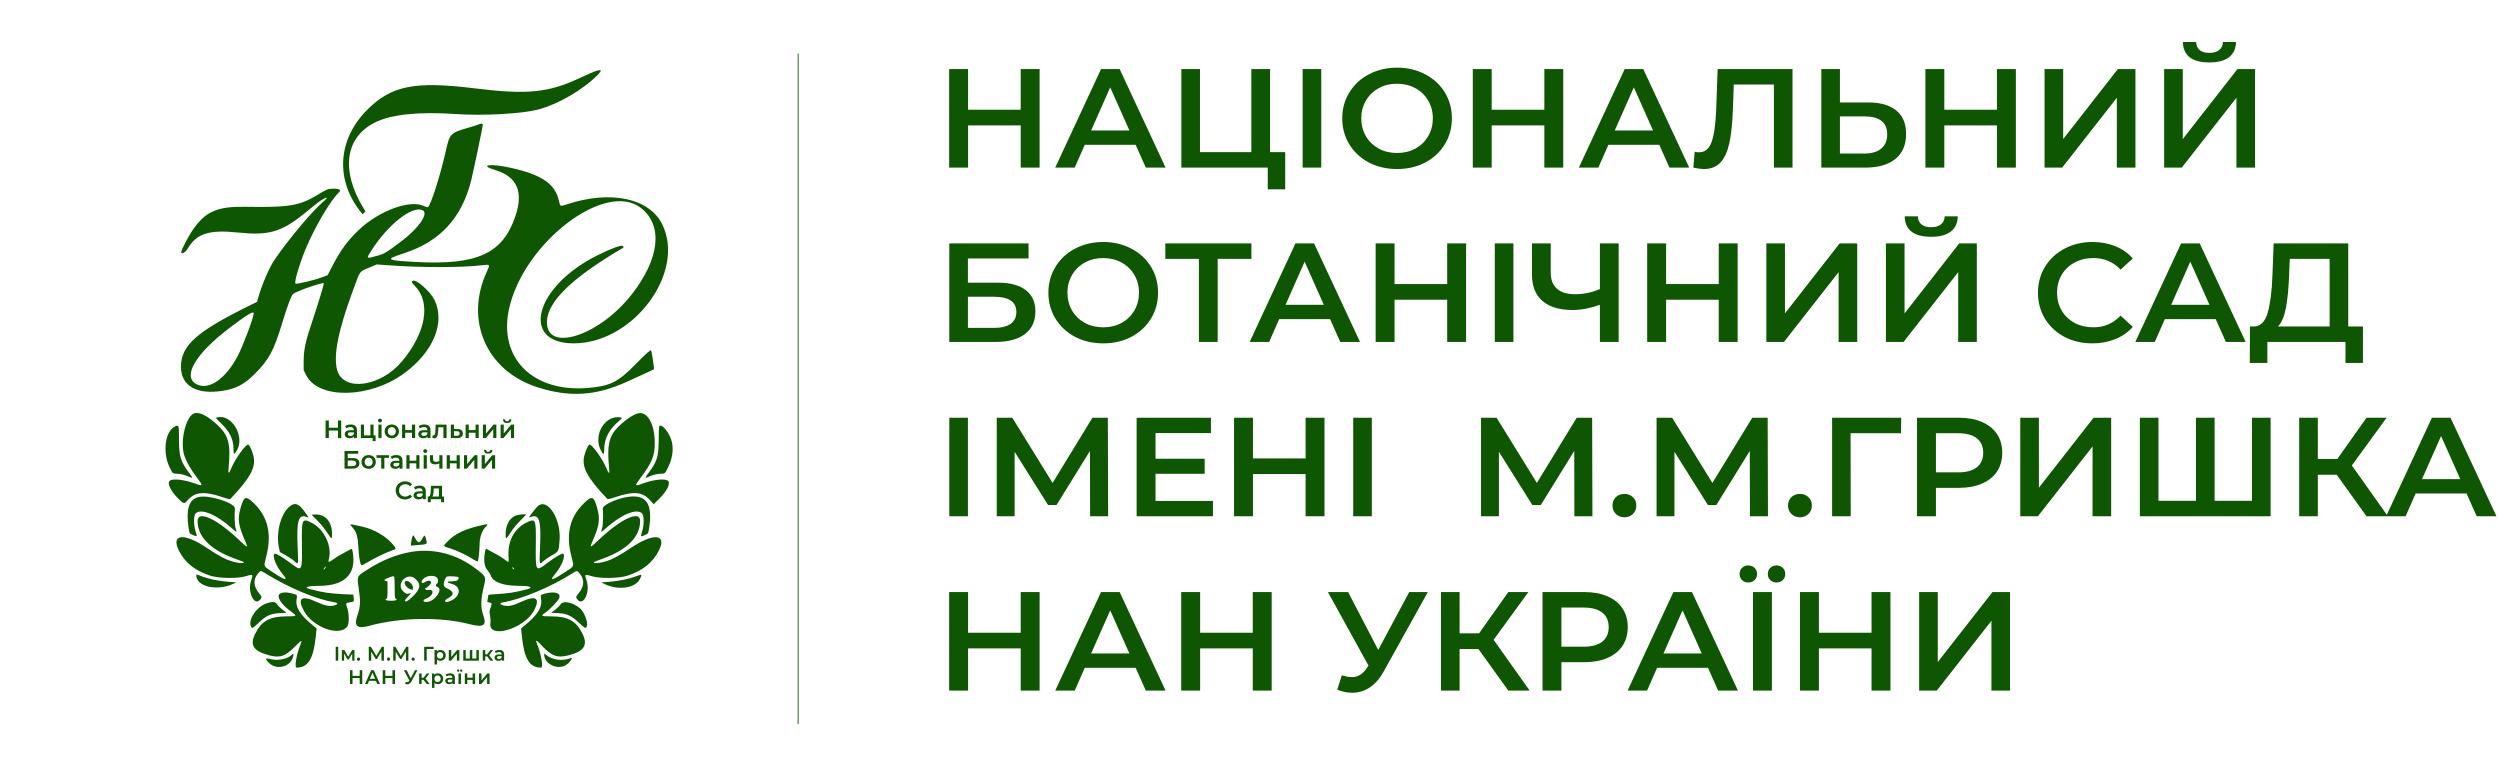
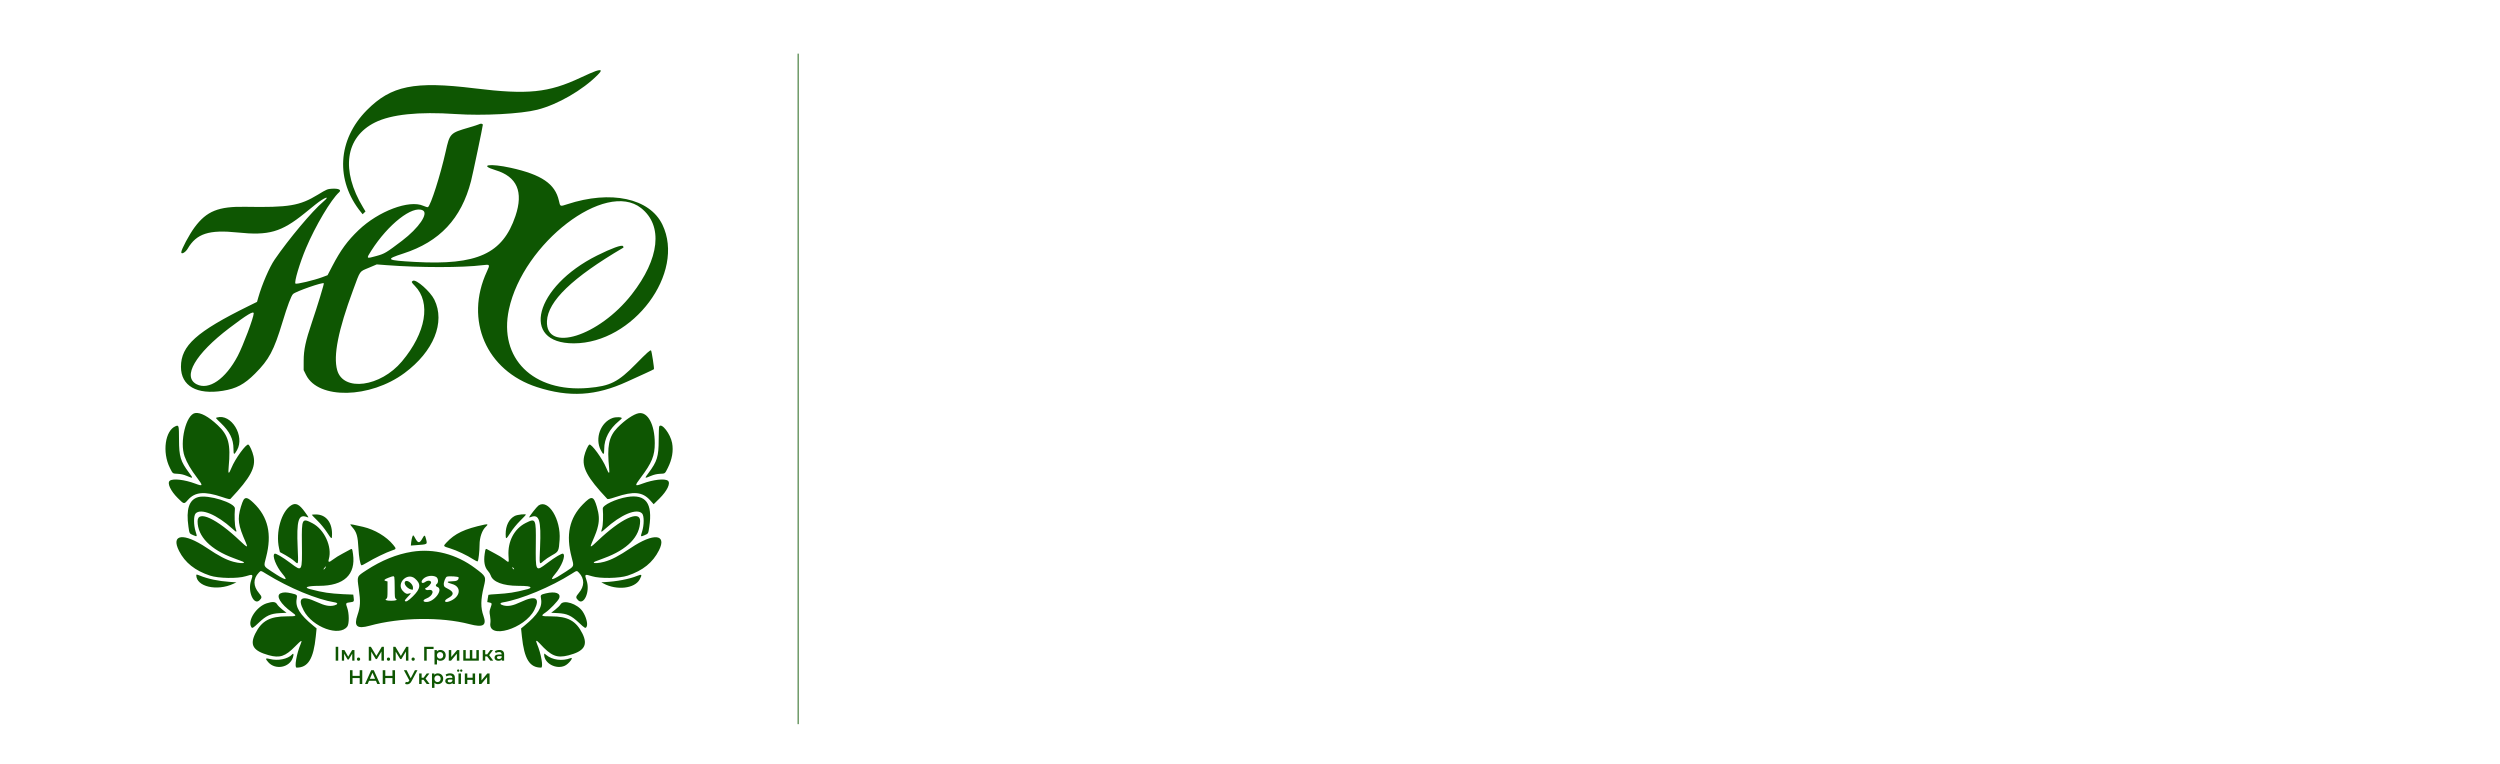
<svg xmlns="http://www.w3.org/2000/svg" width="1390" height="425" viewBox="0 0 1390 425" fill="none">
-   <path d="M578.025 38.399V93.202H567.513V69.715H538.242V93.202H527.73V38.399H538.242V61.025H567.513V38.399H578.025ZM631.422 80.519H603.122L597.542 93.202H586.707L612.178 38.399H622.528L648.079 93.202H637.082L631.422 80.519ZM627.945 72.533L617.272 48.577L606.679 72.533H627.945ZM714.572 84.59V105.258H704.869V93.202H656.839V38.399H667.189V84.59H695.732V38.399H706.163V84.59H714.572ZM724.271 38.399H734.621V93.202H724.271V38.399ZM776.764 93.985C770.996 93.985 765.794 92.784 761.158 90.383C756.522 87.93 752.884 84.564 750.242 80.284C747.601 75.952 746.28 71.124 746.28 65.8C746.28 60.477 747.601 55.675 750.242 51.395C752.884 47.063 756.522 43.697 761.158 41.296C765.794 38.843 770.996 37.616 776.764 37.616C782.532 37.616 787.734 38.843 792.369 41.296C797.005 43.697 800.644 47.037 803.285 51.317C805.927 55.597 807.247 60.425 807.247 65.8C807.247 71.176 805.927 76.004 803.285 80.284C800.644 84.564 797.005 87.93 792.369 90.383C787.734 92.784 782.532 93.985 776.764 93.985ZM776.764 85.06C780.537 85.06 783.933 84.251 786.952 82.633C789.971 80.963 792.343 78.666 794.068 75.743C795.793 72.768 796.655 69.454 796.655 65.8C796.655 62.147 795.793 58.859 794.068 55.936C792.343 52.961 789.971 50.664 786.952 49.047C783.933 47.376 780.537 46.541 776.764 46.541C772.99 46.541 769.594 47.376 766.576 49.047C763.557 50.664 761.185 52.961 759.46 55.936C757.735 58.859 756.873 62.147 756.873 65.8C756.873 69.454 757.735 72.768 759.46 75.743C761.185 78.666 763.557 80.963 766.576 82.633C769.594 84.251 772.99 85.06 776.764 85.06ZM869.162 38.399V93.202H858.651V69.715H829.38V93.202H818.868V38.399H829.38V61.025H858.651V38.399H869.162ZM922.56 80.519H894.259L888.68 93.202H877.845L903.315 38.399H913.665L939.217 93.202H928.22L922.56 80.519ZM919.083 72.533L908.409 48.577L897.817 72.533H919.083ZM996.646 38.399V93.202H986.296V47.011H963.979L963.494 60.712C963.224 68.384 962.577 74.621 961.553 79.423C960.529 84.172 958.885 87.8 956.621 90.305C954.356 92.758 951.23 93.985 947.241 93.985C945.839 93.985 943.926 93.724 941.5 93.202L942.228 84.355C942.928 84.564 943.737 84.668 944.653 84.668C947.942 84.668 950.26 82.789 951.607 79.031C953.009 75.221 953.871 69.245 954.195 61.103L955.003 38.399H996.646ZM1038.68 56.954C1045.48 56.954 1050.68 58.441 1054.29 61.416C1057.96 64.339 1059.79 68.697 1059.79 74.491C1059.79 80.545 1057.79 85.19 1053.81 88.426C1049.82 91.61 1044.21 93.202 1036.99 93.202H1012.65V38.399H1023V56.954H1038.68ZM1036.5 85.373C1040.6 85.373 1043.75 84.459 1045.96 82.633C1048.17 80.806 1049.28 78.144 1049.28 74.647C1049.28 68.019 1045.02 64.704 1036.5 64.704H1023V85.373H1036.5ZM1120.82 38.399V93.202H1110.31V69.715H1081.04V93.202H1070.53V38.399H1081.04V61.025H1110.31V38.399H1120.82ZM1136.78 38.399H1147.13V77.309L1177.53 38.399H1187.31V93.202H1176.96V54.37L1146.56 93.202H1136.78V38.399ZM1203.27 38.399H1213.62V77.309L1244.02 38.399H1253.8V93.202H1243.45V54.37L1213.05 93.202H1203.27V38.399ZM1228.41 34.719C1223.56 34.719 1219.9 33.754 1217.42 31.823C1214.99 29.892 1213.75 27.073 1213.7 23.368H1221.06C1221.11 25.299 1221.76 26.786 1223 27.83C1224.24 28.874 1226.04 29.396 1228.41 29.396C1230.73 29.396 1232.54 28.874 1233.83 27.83C1235.18 26.786 1235.88 25.299 1235.93 23.368H1243.21C1243.16 27.021 1241.86 29.84 1239.33 31.823C1236.85 33.754 1233.21 34.719 1228.41 34.719ZM527.811 135.329H571.879V143.706H538.161V157.172H554.899C561.691 157.172 566.839 158.555 570.343 161.321C573.901 164.035 575.68 167.976 575.68 173.143C575.68 178.571 573.739 182.772 569.858 185.747C565.977 188.67 560.451 190.132 553.282 190.132H527.811V135.329ZM552.716 182.303C556.759 182.303 559.831 181.546 561.934 180.032C564.036 178.519 565.087 176.327 565.087 173.456C565.087 167.819 560.963 165.001 552.716 165.001H538.161V182.303H552.716ZM613.387 190.914C607.619 190.914 602.417 189.714 597.781 187.313C593.145 184.86 589.507 181.494 586.865 177.214C584.224 172.882 582.903 168.054 582.903 162.73C582.903 157.407 584.224 152.605 586.865 148.325C589.507 143.993 593.145 140.627 597.781 138.226C602.417 135.773 607.619 134.546 613.387 134.546C619.155 134.546 624.357 135.773 628.993 138.226C633.628 140.627 637.267 143.967 639.908 148.247C642.55 152.527 643.871 157.354 643.871 162.73C643.871 168.106 642.55 172.934 639.908 177.214C637.267 181.494 633.628 184.86 628.993 187.313C624.357 189.714 619.155 190.914 613.387 190.914ZM613.387 181.989C617.16 181.989 620.556 181.181 623.575 179.563C626.594 177.892 628.966 175.596 630.691 172.673C632.416 169.698 633.278 166.384 633.278 162.73C633.278 159.077 632.416 155.789 630.691 152.866C628.966 149.891 626.594 147.594 623.575 145.976C620.556 144.306 617.16 143.471 613.387 143.471C609.613 143.471 606.217 144.306 603.199 145.976C600.18 147.594 597.808 149.891 596.083 152.866C594.358 155.789 593.496 159.077 593.496 162.73C593.496 166.384 594.358 169.698 596.083 172.673C597.808 175.596 600.18 177.892 603.199 179.563C606.217 181.181 609.613 181.989 613.387 181.989ZM695.782 143.941H677.023V190.132H666.592V143.941H647.913V135.329H695.782V143.941ZM739.523 177.449H711.222L705.643 190.132H694.808L720.278 135.329H730.628L756.179 190.132H745.183L739.523 177.449ZM736.046 169.463L725.372 145.507L714.78 169.463H736.046ZM815.152 135.329V190.132H804.641V166.645H775.37V190.132H764.858V135.329H775.37V157.955H804.641V135.329H815.152ZM831.112 135.329H841.462V190.132H831.112V135.329ZM899.973 135.329V190.132H889.542V169.463C884.206 171.394 879.139 172.36 874.341 172.36C867.118 172.36 861.538 170.69 857.603 167.349C853.722 163.957 851.781 159.103 851.781 152.788V135.329H862.212V151.691C862.212 155.554 863.371 158.503 865.689 160.538C868.007 162.574 871.322 163.591 875.635 163.591C880.54 163.591 885.176 162.626 889.542 160.695V135.329H899.973ZM966.131 135.329V190.132H955.619V166.645H926.349V190.132H915.837V135.329H926.349V157.955H955.619V135.329H966.131ZM982.087 135.329H992.437V174.239L1022.84 135.329H1032.62V190.132H1022.27V151.3L991.871 190.132H982.087V135.329ZM1048.58 135.329H1058.93V174.239L1089.33 135.329H1099.11V190.132H1088.76V151.3L1058.36 190.132H1048.58V135.329ZM1073.72 131.649C1068.87 131.649 1065.21 130.684 1062.73 128.753C1060.3 126.822 1059.06 124.003 1059.01 120.297H1066.37C1066.42 122.229 1067.07 123.716 1068.31 124.76C1069.55 125.804 1071.35 126.326 1073.72 126.326C1076.04 126.326 1077.85 125.804 1079.14 124.76C1080.49 123.716 1081.19 122.229 1081.24 120.297H1088.52C1088.47 123.951 1087.17 126.769 1084.64 128.753C1082.16 130.684 1078.52 131.649 1073.72 131.649ZM1163.36 190.914C1157.65 190.914 1152.48 189.714 1147.84 187.313C1143.26 184.86 1139.65 181.494 1137 177.214C1134.42 172.934 1133.12 168.106 1133.12 162.73C1133.12 157.354 1134.44 152.527 1137.09 148.247C1139.73 143.967 1143.34 140.627 1147.92 138.226C1152.56 135.773 1157.73 134.546 1163.45 134.546C1168.08 134.546 1172.31 135.329 1176.14 136.895C1179.97 138.461 1183.2 140.731 1185.84 143.706L1179.05 149.891C1174.95 145.611 1169.91 143.471 1163.93 143.471C1160.05 143.471 1156.57 144.306 1153.5 145.976C1150.43 147.594 1148.03 149.865 1146.3 152.788C1144.58 155.71 1143.72 159.025 1143.72 162.73C1143.72 166.436 1144.58 169.75 1146.3 172.673C1148.03 175.596 1150.43 177.892 1153.5 179.563C1156.57 181.181 1160.05 181.989 1163.93 181.989C1169.91 181.989 1174.95 179.823 1179.05 175.491L1185.84 181.755C1183.2 184.73 1179.94 187 1176.06 188.566C1172.23 190.132 1168 190.914 1163.36 190.914ZM1231.94 177.449H1203.64L1198.06 190.132H1187.22L1212.69 135.329H1223.04L1248.59 190.132H1237.6L1231.94 177.449ZM1228.46 169.463L1217.79 145.507L1207.19 169.463H1228.46ZM1313.79 181.52V201.797H1304.08V190.132H1260.66V201.797H1250.88L1250.96 181.52H1253.38C1256.94 181.363 1259.42 178.832 1260.82 173.926C1262.28 168.967 1263.17 161.895 1263.49 152.709L1264.14 135.329H1305.62V181.52H1313.79ZM1272.71 153.649C1272.44 160.747 1271.85 166.671 1270.93 171.42C1270.01 176.118 1268.56 179.484 1266.56 181.52H1295.27V143.941H1273.11L1272.71 153.649ZM527.811 232.259H538.161V287.061H527.811V232.259ZM606.098 287.061L606.017 250.735L587.42 280.798H582.73L564.132 251.205V287.061H554.187V232.259H562.839L585.236 268.507L607.392 232.259H615.963L616.124 287.061H606.098ZM674.412 278.528V287.061H631.961V232.259H673.28V240.792H642.473V255.041H669.803V263.418H642.473V278.528H674.412ZM736.427 232.259V287.061H725.915V263.575H696.644V287.061H686.133V232.259H696.644V254.884H725.915V232.259H736.427ZM752.383 232.259H762.733V287.061H752.383V232.259ZM875.361 287.061L875.281 250.735L856.683 280.798H851.993L833.396 251.205V287.061H823.45V232.259H832.102L854.5 268.507L876.655 232.259H885.226L885.388 287.061H875.361ZM903.169 287.609C901.336 287.609 899.773 287.009 898.479 285.809C897.185 284.556 896.539 282.99 896.539 281.111C896.539 279.18 897.159 277.615 898.398 276.414C899.692 275.214 901.282 274.613 903.169 274.613C905.056 274.613 906.619 275.214 907.859 276.414C909.153 277.615 909.799 279.18 909.799 281.111C909.799 282.99 909.153 284.556 907.859 285.809C906.565 287.009 905.002 287.609 903.169 287.609ZM972.962 287.061L972.881 250.735L954.283 280.798H949.594L930.996 251.205V287.061H921.05V232.259H929.702L952.1 268.507L974.255 232.259H982.826L982.988 287.061H972.962ZM1000.77 287.609C998.937 287.609 997.373 287.009 996.08 285.809C994.786 284.556 994.139 282.99 994.139 281.111C994.139 279.18 994.759 277.615 995.999 276.414C997.292 275.214 998.883 274.613 1000.77 274.613C1002.66 274.613 1004.22 275.214 1005.46 276.414C1006.75 277.615 1007.4 279.18 1007.4 281.111C1007.4 282.99 1006.75 284.556 1005.46 285.809C1004.17 287.009 1002.6 287.609 1000.77 287.609ZM1056.98 240.871H1028.92L1029 287.061H1018.65V232.259H1057.06L1056.98 240.871ZM1089.16 232.259C1094.06 232.259 1098.32 233.042 1101.93 234.607C1105.6 236.173 1108.4 238.418 1110.34 241.34C1112.28 244.263 1113.25 247.734 1113.25 251.753C1113.25 255.72 1112.28 259.19 1110.34 262.165C1108.4 265.088 1105.6 267.332 1101.93 268.898C1098.32 270.464 1094.06 271.247 1089.16 271.247H1076.38V287.061H1065.87V232.259H1089.16ZM1088.67 262.635C1093.25 262.635 1096.73 261.696 1099.1 259.817C1101.47 257.938 1102.66 255.25 1102.66 251.753C1102.66 248.256 1101.47 245.568 1099.1 243.689C1096.73 241.81 1093.25 240.871 1088.67 240.871H1076.38V262.635H1088.67ZM1123.27 232.259H1133.62V271.169L1164.03 232.259H1173.81V287.061H1163.46V248.23L1133.06 287.061H1123.27V232.259ZM1262.46 232.259V287.061H1189.76V232.259H1200.11V278.45H1220.97V232.259H1231.32V278.45H1252.11V232.259H1262.46ZM1299.22 263.966H1288.71V287.061H1278.36V232.259H1288.71V255.198H1299.54L1315.79 232.259H1326.95L1307.63 258.799L1327.68 287.061H1315.79L1299.22 263.966ZM1371.39 274.379H1343.09L1337.51 287.061H1326.67L1352.14 232.259H1362.49L1388.04 287.061H1377.05L1371.39 274.379ZM1367.91 266.393L1357.24 242.436L1346.64 266.393H1367.91ZM578.025 329.189V383.991H567.513V360.504H538.242V383.991H527.73V329.189H538.242V351.814H567.513V329.189H578.025ZM631.422 371.308H603.122L597.542 383.991H586.707L612.178 329.189H622.528L648.079 383.991H637.082L631.422 371.308ZM627.945 363.323L617.272 339.366L606.679 363.323H627.945ZM707.052 329.189V383.991H696.54V360.504H667.27V383.991H656.758V329.189H667.27V351.814H696.54V329.189H707.052ZM793.871 329.189L769.29 373.422C767.134 377.337 764.546 380.286 761.528 382.269C758.563 384.2 755.329 385.166 751.825 385.166C749.022 385.166 746.245 384.591 743.496 383.443L746.084 375.458C748.294 376.136 750.127 376.475 751.582 376.475C754.978 376.475 757.781 374.779 759.991 371.387L760.881 370.056L738.321 329.189H749.561L766.298 361.366L783.521 329.189H793.871ZM822.045 360.896H811.533V383.991H801.183V329.189H811.533V352.127H822.368L838.621 329.189H849.779L830.454 355.729L850.507 383.991H838.621L822.045 360.896ZM880.929 329.189C885.834 329.189 890.093 329.972 893.705 331.537C897.37 333.103 900.173 335.347 902.114 338.27C904.055 341.193 905.025 344.664 905.025 348.683C905.025 352.649 904.055 356.12 902.114 359.095C900.173 362.018 897.37 364.262 893.705 365.828C890.093 367.394 885.834 368.177 880.929 368.177H868.153V383.991H857.642V329.189H880.929ZM880.444 359.565C885.026 359.565 888.503 358.625 890.875 356.747C893.247 354.868 894.432 352.18 894.432 348.683C894.432 345.186 893.247 342.498 890.875 340.619C888.503 338.74 885.026 337.8 880.444 337.8H868.153V359.565H880.444ZM949.644 371.308H921.343L915.764 383.991H904.929L930.399 329.189H940.749L966.3 383.991H955.304L949.644 371.308ZM946.167 363.323L935.493 339.366L924.901 363.323H946.167ZM974.656 329.189H985.168V383.991H974.656V329.189ZM972.068 323.865C970.667 323.865 969.508 323.421 968.591 322.534C967.675 321.647 967.217 320.525 967.217 319.168C967.217 317.758 967.675 316.61 968.591 315.723C969.508 314.836 970.667 314.392 972.068 314.392C973.47 314.392 974.629 314.836 975.545 315.723C976.462 316.61 976.92 317.758 976.92 319.168C976.92 320.525 976.462 321.647 975.545 322.534C974.629 323.421 973.47 323.865 972.068 323.865ZM987.755 323.865C986.353 323.865 985.194 323.421 984.278 322.534C983.362 321.647 982.903 320.525 982.903 319.168C982.903 317.758 983.362 316.61 984.278 315.723C985.194 314.836 986.353 314.392 987.755 314.392C989.157 314.392 990.315 314.836 991.232 315.723C992.148 316.61 992.606 317.758 992.606 319.168C992.606 320.525 992.148 321.647 991.232 322.534C990.315 323.421 989.157 323.865 987.755 323.865ZM1051.09 329.189V383.991H1040.58V360.504H1011.31V383.991H1000.8V329.189H1011.31V351.814H1040.58V329.189H1051.09ZM1067.05 329.189H1077.4V368.099L1107.81 329.189H1117.59V383.991H1107.24V345.16L1076.84 383.991H1067.05V329.189Z" fill="#0E5602" />
  <path d="M443.76 29.825V402.632" stroke="#0E5602" stroke-width="0.5" />
  <path fill-rule="evenodd" clip-rule="evenodd" d="M331.228 39.501C330.131 39.851 326.375 41.485 322.882 43.132C304.967 51.579 293.423 52.748 263.833 49.111C230.343 44.994 217.5 47.601 203.958 61.263C187.627 77.74 186.357 100.321 200.764 118.061L201.625 119.121L202.421 118.343L203.217 117.565L201.94 115.456C189.384 94.72 191.923 76.343 208.487 68.088C217.515 63.589 232.744 62.001 253.386 63.41C268.499 64.441 289.654 63.32 298.748 61.005C310.073 58.123 323.907 50.138 332.343 41.616C334.893 39.04 334.575 38.435 331.228 39.501ZM266.234 69.136C265.916 69.32 263.423 70.122 260.694 70.915C250.237 73.956 250.056 74.144 247.786 84.308C244.875 97.345 239.495 114.209 237.941 115.164C237.724 115.298 236.552 114.963 235.334 114.42C227.562 110.951 210.457 117.372 199.43 127.897C193.201 133.842 189.412 139.02 184.781 147.914L182.128 153.009L179.108 154.146C174.696 155.805 164.767 158.171 164.273 157.68C163.473 156.884 166.628 146.277 170.149 137.927C175.326 125.655 184.06 110.933 188.568 106.885C190.037 105.566 188.208 104.69 184.489 104.931C182.048 105.089 181.647 105.261 176.744 108.238C166.546 114.433 160.675 115.414 136.35 114.985C121.451 114.722 114.902 117.367 108.23 126.339C105.265 130.326 100.785 138.711 100.785 140.273C100.785 141.645 103.171 140.295 104.363 138.248C109.243 129.871 116.222 127.609 132.081 129.261C149.414 131.068 156.366 129.086 169.272 118.659C171.169 117.127 173.967 114.864 175.493 113.63C180.353 109.697 184.201 108.355 179.708 112.159C173.609 117.323 160.6 132.824 152.698 144.342C149.803 148.563 145.722 157.998 143.627 165.316L142.904 167.843L138.266 170.128C109.222 184.437 100.614 192.167 100.612 203.945C100.61 214.579 109.414 219.619 123.909 217.281C131.396 216.073 135.835 213.707 141.794 207.745C149.597 199.938 152.279 194.908 157.057 179.107C159.818 169.978 161.897 164.454 162.942 163.474C164.523 161.989 179.575 156.745 180.051 157.511C180.258 157.843 176.501 170.135 173.366 179.389C169.908 189.592 168.861 194.483 168.844 200.519L168.829 205.77L170.184 208.498C176.983 222.181 205.734 221.617 224.897 207.423C241.104 195.421 247.702 179.188 241.49 166.601C239.269 162.1 231.418 155.153 229.628 156.106C228.578 156.664 228.674 156.927 230.673 158.967C239.743 168.227 236.865 184.98 223.46 200.956C211.542 215.159 190.856 217.938 187.474 205.79C185.238 197.76 188.041 183.635 196.294 161.345C200.497 149.994 199.658 151.181 205.132 148.856L209.475 147.012L214.918 147.427C233.579 148.851 257.018 148.853 268.407 147.429C272.467 146.922 272.541 147.035 270.72 150.956C258.171 177.963 270.37 206.119 298.567 215.231C316.567 221.048 331.291 220.156 348.675 212.195C351.554 210.877 356.032 208.836 358.625 207.661C361.218 206.485 363.447 205.408 363.579 205.268C363.843 204.984 362.346 195.237 361.982 194.875C361.561 194.455 359.751 196.066 353.547 202.377C343.624 212.472 339.293 214.649 327.029 215.7C296.411 218.324 277.141 199.221 282.964 172.016C290.856 135.148 336.684 100.02 356.451 115.689C368.771 125.455 366.781 143.798 351.24 163.69C333.005 187.033 303.243 196.376 304.109 178.487C304.644 167.44 318.245 154.356 346.399 137.804C346.784 137.578 346.776 137.397 346.359 136.833C345.722 135.972 340.052 138.035 331.954 142.074C297.331 159.346 288.987 190.974 319.071 190.904C352.091 190.827 381.249 151.727 368.295 124.895C361.201 110.202 339.615 105.579 315.36 113.562C311.361 114.878 311.496 114.937 310.74 111.559C308.651 102.222 301.143 97.099 283.992 93.306C272.298 90.721 265.921 91.705 275.524 94.614C287.486 98.236 291.127 106.617 286.59 120.086C279.513 141.089 265.357 147.561 230.704 145.633C214.599 144.738 213.948 144.267 224.218 140.951C244.482 134.409 256.486 121.585 261.885 100.707C262.848 96.986 268.446 70.303 268.446 69.438C268.446 68.712 267.246 68.547 266.234 69.136ZM235.077 116.965C238.394 118.671 232.856 126.772 223.525 133.863C214.684 140.582 213.92 141.036 209.293 142.329C203.543 143.935 203.53 143.921 206.439 139.364C215.83 124.651 229.393 114.042 235.077 116.965ZM141.063 174.247C141.053 176.541 135.168 192.208 132.179 197.9C125.442 210.729 116.096 217.164 109.313 213.642C101.218 209.439 108.589 196.779 127.497 182.41C137.369 174.909 141.071 172.682 141.063 174.247ZM108.523 229.656C103.436 230.428 99.714 245.793 102.663 253.843C103.954 257.366 106.13 261.074 109.608 265.68C113.023 270.205 112.924 270.519 108.586 268.901C102.549 266.648 96.063 265.92 94.382 267.307C92.823 268.595 94.829 272.926 98.835 276.918C102.366 280.439 102.304 280.427 104.494 277.944C108.43 273.481 113.667 273.032 123.428 276.325C126.98 277.524 127.824 277.698 128.193 277.305C139.308 265.515 142.36 259.828 140.938 253.564C140.353 250.985 138.878 247.675 138.104 247.2C136.976 246.505 130.759 255.038 128.71 260.092C127.161 263.913 126.739 263.779 127.139 259.596C128.351 246.923 127.069 242.057 121.032 236.399C115.882 231.573 111.491 229.205 108.523 229.656ZM355.147 229.742C352.344 230.214 347.3 233.64 343.278 237.804C338.449 242.806 337.405 248.042 338.717 260.679C339.038 263.777 338.465 263.574 337.053 260.092C335.037 255.119 328.771 246.515 327.662 247.197C326.885 247.675 325.412 250.98 324.825 253.564C323.402 259.829 326.444 265.496 337.566 277.3C337.93 277.687 338.808 277.508 342.392 276.316C352.409 272.986 357.265 273.457 361.487 278.169L363.438 280.348L366.681 277.145C370.934 272.942 372.991 268.637 371.381 267.307C369.7 265.92 363.215 266.648 357.178 268.901C352.84 270.519 352.74 270.205 356.155 265.68C362.476 257.309 364.071 253.402 364.055 246.334C364.03 236.052 360.187 228.896 355.147 229.742ZM120.653 232.127C119.791 232.378 119.686 232.225 122.756 235.184C127.76 240.009 129.796 244.148 129.81 249.521C129.818 253.053 130.132 253.174 131.781 250.284C136.275 242.405 128.559 229.814 120.653 232.127ZM340.622 232.396C333.944 234.769 330.635 243.692 334.007 250.229C335.547 253.215 335.946 253.085 335.946 249.6C335.946 243.934 338.793 238.518 344.062 234.155C344.962 233.41 345.709 232.697 345.722 232.572C345.795 231.845 342.494 231.731 340.622 232.396ZM97.68 236.936C91.783 239.311 90.091 251.46 94.448 260.137C96.125 263.478 95.877 263.29 98.823 263.436C100.515 263.52 102.122 263.883 103.696 264.538C107.572 266.149 107.564 266.157 105.146 262.913C100.364 256.5 99.557 253.856 99.533 244.529C99.512 236.521 99.44 236.227 97.68 236.936ZM366.543 237.041C366.381 237.289 366.241 240.659 366.23 244.529C366.207 253.856 365.4 256.5 360.617 262.913C358.199 266.157 358.191 266.149 362.067 264.538C363.642 263.883 365.249 263.52 366.94 263.436C369.886 263.29 369.638 263.478 371.316 260.137C373.704 255.379 374.509 250.689 373.689 246.292C372.746 241.234 367.898 234.959 366.543 237.041ZM110.198 276.397C105.104 277.832 103.37 283.126 104.782 292.923C105.33 296.729 105.274 296.632 107.466 297.565C109.696 298.516 109.701 298.507 108.768 295.539C107.604 291.842 107.602 286.726 108.763 285.495C111.669 282.42 120.582 286.112 129.194 293.957C131.64 296.187 131.804 296.17 131.021 293.773C130.476 292.108 130.279 286.739 130.616 282.783C130.889 279.598 115.697 274.845 110.198 276.397ZM348.708 276.331C342.344 277.384 334.985 280.884 335.148 282.783C335.485 286.739 335.288 292.108 334.743 293.773C333.966 296.152 334.127 296.181 336.445 294.076C345.218 286.102 354.079 282.404 357.002 285.498C358.174 286.738 358.174 291.854 357.003 295.539C356.057 298.516 356.084 298.556 358.385 297.571C360.492 296.67 360.439 296.765 361.006 292.907C362.936 279.781 359.101 274.612 348.708 276.331ZM135.408 277.913C135.08 278.41 134.415 280.156 133.93 281.792C131.903 288.631 132.369 291.957 136.738 301.812C138.01 304.679 137.416 304.49 133.535 300.789C120.452 288.316 109.858 283.4 109.858 289.802C109.858 298.283 117.066 305.642 129.998 310.363C135.349 312.316 135.624 312.435 135.624 312.781C135.624 313.34 132.606 313.119 129.81 312.356C125.689 311.23 121.81 309.204 114.885 304.559C102.144 296.015 94.756 296.884 99.573 306.359C102.869 312.846 108.408 317.255 116.752 320.039C121.399 321.59 132.127 321.783 136.57 320.398C140.765 319.09 140.861 319.171 139.576 322.943C137.571 328.831 141.143 336.897 144.346 333.711C145.753 332.311 145.705 331.786 143.989 329.763C140.706 325.89 140.665 321.764 143.878 318.42C145.089 317.161 144.867 317.122 148.205 319.177C160.828 326.946 176.106 333.284 186.158 334.923C188.011 335.225 187.92 336.059 185.976 336.581C183.29 337.304 180.699 336.815 176.194 334.732C167.697 330.805 165.154 332.44 168.859 339.45C173.764 348.734 188.713 354.219 193.106 348.345C194.204 346.877 194.152 340.948 193.014 337.84C192.103 335.353 192.208 335.167 194.694 334.874C196.811 334.625 196.936 334.454 196.631 332.225L196.41 330.6L190.785 330.363C187.691 330.232 183.526 329.861 181.531 329.537C178.266 329.007 176.634 328.651 172.186 327.497C168.62 326.573 171.116 325.729 177.418 325.729C191.24 325.729 197.876 319.525 196.284 308.097C195.844 304.944 195.759 304.826 194.49 305.635C193.949 305.98 192.119 306.97 190.422 307.836C188.725 308.701 186.368 310.16 185.184 311.076C182.874 312.862 182.265 312.789 182.84 310.796C184.777 304.082 180.362 294.394 173.804 290.967C167.89 287.877 167.703 288.223 167.853 302.02C168.027 318.103 168.09 317.99 161.614 313.13C157.091 309.735 153.285 307.493 152.68 307.865C151.146 308.808 153.527 314.939 157.018 319.037C160.656 323.307 158.8 322.911 151.064 317.767C146.349 314.631 146.55 315.15 147.955 309.765C151.287 296.984 149.058 287.359 140.976 279.626C137.87 276.653 136.513 276.236 135.408 277.913ZM324.103 280.386C316.555 288.074 314.563 297.371 317.805 309.765C319.214 315.15 319.416 314.631 314.7 317.767C307.086 322.83 305.086 323.304 308.6 319.211C312.233 314.979 314.661 308.834 313.083 307.865C312.476 307.492 308.701 309.72 304.181 313.121C297.684 318.008 297.752 318.128 297.916 302.047C298.057 288.338 297.875 287.973 292.295 290.774C285.927 293.971 282.235 301.016 282.727 309.03C282.985 313.217 283.154 313.095 280.254 310.827C279.264 310.052 277.06 308.709 275.355 307.841C273.651 306.972 271.814 305.98 271.273 305.635C270.016 304.834 269.928 304.947 269.489 307.917C268.845 312.282 269.446 315.414 271.317 317.451C271.932 318.12 272.618 319.241 272.844 319.943C274 323.54 279.691 325.705 288.043 325.727C292.989 325.738 294.938 326.003 294.938 326.665C294.938 326.929 294.326 327.303 293.577 327.497C289.175 328.639 287.517 329.004 284.414 329.51C282.517 329.819 278.879 330.176 276.325 330.302C273.773 330.429 271.629 330.629 271.559 330.747C271.49 330.866 271.317 331.815 271.175 332.859L270.918 334.756L272.048 334.98C273.587 335.286 273.625 335.441 272.769 337.866C272.091 339.785 272.063 340.21 272.463 342.386C272.706 343.707 272.795 345.473 272.66 346.311C271.15 355.702 291.75 349.652 297.088 339.137C300.521 332.372 297.863 330.818 289.545 334.727C285.105 336.814 282.495 337.31 279.787 336.581C277.843 336.059 277.752 335.225 279.605 334.923C289.633 333.288 306.365 326.325 317.895 318.989C320.797 317.144 320.675 317.161 321.885 318.42C325.098 321.764 325.057 325.89 321.774 329.763C320.058 331.786 320.011 332.311 321.418 333.711C324.621 336.897 328.192 328.831 326.187 322.943C324.902 319.171 324.999 319.09 329.193 320.398C333.636 321.783 344.364 321.59 349.011 320.039C357.455 317.222 362.959 312.773 366.379 306.002C370.984 296.887 363.375 296.179 350.878 304.559C343.953 309.204 340.074 311.23 335.954 312.356C333.157 313.119 330.139 313.34 330.139 312.781C330.139 312.435 330.413 312.317 335.765 310.363C348.88 305.575 355.906 298.34 355.906 289.63C355.906 283.41 345.146 288.456 332.336 300.682C328.326 304.51 327.806 304.691 329.046 301.828C331.371 296.466 331.934 294.925 332.511 292.345C333.272 288.945 333.09 286.013 331.86 281.825C330.041 275.634 328.963 275.434 324.103 280.386ZM161.934 280.934C156.401 284.363 153.141 295.901 155.166 304.886L155.634 306.959L158.747 308.675C160.46 309.619 162.659 311.102 163.635 311.971C165.986 314.064 165.921 314.325 165.499 304.525C164.841 289.253 165.911 285.685 170.62 287.465C171.852 287.932 171.858 287.949 169.537 284.7C166.442 280.369 164.444 279.379 161.934 280.934ZM299.392 281.069C298.452 281.731 294.212 287.133 294.212 287.668C294.212 287.751 294.631 287.659 295.144 287.465C299.85 285.686 300.925 289.225 300.272 304.344C299.839 314.337 299.774 314.067 302.128 311.971C303.104 311.102 305.301 309.62 307.011 308.678C310.572 306.715 310.696 306.459 311.14 300.142C311.941 288.782 304.827 277.234 299.392 281.069ZM173.366 286.224C173.366 286.329 174.73 287.751 176.396 289.382C178.193 291.138 180.365 293.781 181.727 295.865C184.461 300.05 184.615 300.107 184.615 296.923C184.615 290.28 181.117 286.031 175.647 286.031C174.392 286.031 173.366 286.118 173.366 286.224ZM286.195 286.87C283.008 288.544 281.148 292.248 281.148 296.923C281.148 300.106 281.363 300.037 283.906 296.045C285.182 294.042 287.304 291.442 289.215 289.54C290.965 287.798 292.398 286.295 292.398 286.202C292.398 285.599 287.64 286.112 286.195 286.87ZM194.777 291.652C194.777 291.782 195.265 292.445 195.864 293.121C198.331 295.916 198.947 298.057 199.312 305.122C199.546 309.635 200.24 313.621 200.909 314.287C201.068 314.445 202.57 313.726 204.247 312.689C207.698 310.556 215.055 306.995 217.908 306.076C220.426 305.265 220.45 305.154 218.624 302.925C214.842 298.309 208.369 294.445 201.853 292.915C196.414 291.639 194.777 291.346 194.777 291.652ZM269.354 291.684C258.227 294.084 252.91 296.608 248.139 301.754C246.326 303.711 246.316 303.698 250.301 304.909C253.875 305.996 259.849 308.821 263.06 310.941C264.334 311.782 265.424 312.277 265.606 312.097C266.026 311.678 266.625 306.384 266.633 302.993C266.644 298.734 268.062 294.687 270.223 292.742C271.486 291.605 271.221 291.282 269.354 291.684ZM229.213 298.572C229.001 299.118 228.738 300.413 228.627 301.45L228.427 303.336L230.927 303.149C238 302.62 237.662 302.827 236.829 299.537C236.268 297.321 235.986 297.295 234.857 299.357C233.325 302.156 232.438 302.157 230.91 299.362C229.773 297.286 229.72 297.262 229.213 298.572ZM229.072 306.772C220.603 308.116 212.051 311.59 203.634 317.106C198.295 320.605 198.458 320.203 199.484 327.358C200.516 334.548 200.384 337.293 198.778 341.943C196.607 348.232 198.433 349.859 205.483 347.916C222.469 343.233 245.223 342.873 261.079 347.036C268.624 349.017 270.713 347.788 268.824 342.479C267.176 337.85 267.223 333.514 268.998 326.15C270.347 320.561 270.322 320.506 264.133 315.87C253.744 308.088 241.237 304.843 229.072 306.772ZM180.998 315.603C180.59 316.36 179.897 316.916 179.897 316.486C179.897 316.207 181.001 314.902 181.236 314.902C181.313 314.902 181.205 315.218 180.998 315.603ZM285.866 316.434C285.866 316.635 285.625 316.596 285.321 316.345C285.021 316.098 284.777 315.734 284.777 315.535C284.777 315.334 285.017 315.373 285.321 315.623C285.621 315.87 285.866 316.236 285.866 316.434ZM109.132 319.794C109.132 326.191 120.618 328.852 129.775 324.576L131.45 323.794L127.64 323.521C121.195 323.06 115.83 321.924 111.036 320.005C109.422 319.359 109.132 319.327 109.132 319.794ZM354.273 320.183C349.886 321.981 342.848 323.328 336.128 323.655L334.314 323.743L335.537 324.408C342.865 328.382 352.877 327.272 355.66 322.178C357.157 319.437 356.922 319.097 354.273 320.183ZM242.426 320.741C243.756 321.435 243.935 324.055 242.702 324.812C242.084 325.192 242.258 326.022 243.004 326.258C247.005 327.521 241.17 335.208 236.609 334.685C234.96 334.496 235.168 333.502 237.004 332.804C240.982 331.294 241.878 327.353 238.084 328.061C236.838 328.294 235.739 327.248 236.844 326.882C237.964 326.51 239.809 324.51 239.704 323.781C239.549 322.703 237.789 322.567 236.478 323.53C234.453 325.019 233.566 323.484 235.441 321.741C237.161 320.144 240.393 319.682 242.426 320.741ZM219.234 320.886C219.355 321.2 219.455 323.953 219.455 327.003C219.455 331.769 219.538 332.597 220.05 332.881C221.238 333.542 220.141 334.029 217.458 334.029C214.776 334.029 213.678 333.542 214.867 332.881C215.37 332.601 215.462 331.835 215.462 327.915V323.28L214.529 323.048C213.135 322.7 213.614 322.11 216.023 321.207C218.707 320.202 218.96 320.178 219.234 320.886ZM230.686 321.647C234.233 324.666 233.933 327.278 229.544 331.593C226.904 334.188 225.618 334.896 225.089 334.046C224.971 333.856 225.709 332.866 226.729 331.847C228.675 329.901 228.834 329.465 227.398 330.003C226.222 330.444 225.258 330.021 223.88 328.461C220.212 324.305 226.46 318.05 230.686 321.647ZM255.019 321.047C255.019 322.597 253.985 323.202 251.339 323.202C248.186 323.202 248.113 323.851 251.174 324.646C257.008 326.16 256.072 332.192 249.66 334.415C247.036 335.324 246.613 333.902 249.115 332.586C252.585 330.76 252.55 329.142 249.001 327.352C247.024 326.356 246.845 326.165 246.742 324.942C246.631 323.607 247.73 320.867 248.477 320.62C249.771 320.191 255.019 320.533 255.019 321.047ZM225.333 323.275C223.971 324.629 226.909 327.894 229.488 327.894C229.559 327.894 229.615 327.345 229.615 326.673C229.615 324.648 226.466 322.148 225.333 323.275ZM156.031 329.878C153.148 331.124 155.968 335.871 162.25 340.345C165.282 342.504 165.071 342.69 159.593 342.69C150.058 342.69 145.464 345.18 141.945 352.254C138.747 358.683 140.746 361.898 149.437 364.305C155.56 366.001 158.627 364.976 164.094 359.405C167.665 355.767 168.28 355.514 167.141 358.152C164.909 363.325 163.557 371.201 164.903 371.201C171.301 371.201 174.31 366.319 175.572 353.894L176.029 349.398L174.246 347.939C166.659 341.728 164.079 337.535 164.963 332.861C165.357 330.777 165.211 330.627 162.093 329.896C159.206 329.219 157.566 329.214 156.031 329.878ZM303.497 329.914C300.571 330.617 300.41 330.794 300.801 332.861C301.686 337.539 299.107 341.725 291.505 347.949L289.708 349.421L290.178 353.905C291.487 366.415 294.442 371.201 300.86 371.201C302.209 371.201 300.854 363.324 298.611 358.128C297.617 355.822 298.192 355.674 300.079 357.751C306.422 364.732 309.542 366.029 316.021 364.381C324.817 362.144 327.027 358.706 323.819 352.254C320.317 345.214 315.756 342.703 306.461 342.694C300.737 342.689 300.44 342.488 303.304 340.547C305.659 338.95 310.24 334.186 310.867 332.68C312.046 329.85 308.809 328.636 303.497 329.914ZM148.292 335.435C142.712 337.211 137.637 344.789 139.594 348.423C140.212 349.574 140.508 349.424 143.802 346.287C148.014 342.276 150.437 341.164 155.538 340.9L159.303 340.706L157.058 338.975C155.823 338.022 154.48 336.683 154.073 335.997C153.191 334.51 151.666 334.362 148.292 335.435ZM311.69 335.997C311.284 336.683 309.94 338.022 308.706 338.975L306.461 340.706L310.226 340.9C315.289 341.161 317.598 342.22 321.902 346.252C325.3 349.435 325.555 349.564 326.17 348.423C326.972 346.934 325.869 342.8 323.898 339.904C321.032 335.692 313.333 333.229 311.69 335.997ZM162.38 363.89C160.072 366.432 154.509 367.565 150.049 366.4C147.528 365.742 147.33 366.128 149.139 368.177C153.102 372.666 160.984 371.206 162.83 365.64C163.445 363.789 163.23 362.953 162.38 363.89ZM302.559 363.962C302.559 368.788 309.14 372.359 313.994 370.167C316.281 369.133 319.326 365.128 317.21 365.935C312.56 367.71 307.088 366.987 303.696 364.149C302.596 363.228 302.559 363.221 302.559 363.962Z" fill="#0E5602" />
-   <path d="M189.719 233.766V243.566H187.899V239.366H182.831V243.566H181.011V233.766H182.831V237.812H187.899V233.766H189.719ZM195.058 236.006C196.16 236.006 197 236.272 197.578 236.804C198.166 237.327 198.46 238.12 198.46 239.184V243.566H196.808V242.656C196.594 242.983 196.286 243.235 195.884 243.412C195.492 243.58 195.016 243.664 194.456 243.664C193.896 243.664 193.406 243.571 192.986 243.384C192.566 243.188 192.24 242.922 192.006 242.586C191.782 242.241 191.67 241.853 191.67 241.424C191.67 240.752 191.918 240.215 192.412 239.814C192.916 239.403 193.705 239.198 194.778 239.198H196.71V239.086C196.71 238.563 196.552 238.162 196.234 237.882C195.926 237.602 195.464 237.462 194.848 237.462C194.428 237.462 194.013 237.527 193.602 237.658C193.201 237.789 192.86 237.971 192.58 238.204L191.894 236.93C192.286 236.631 192.758 236.403 193.308 236.244C193.859 236.085 194.442 236.006 195.058 236.006ZM194.82 242.39C195.259 242.39 195.646 242.292 195.982 242.096C196.328 241.891 196.57 241.601 196.71 241.228V240.36H194.904C193.896 240.36 193.392 240.691 193.392 241.354C193.392 241.671 193.518 241.923 193.77 242.11C194.022 242.297 194.372 242.39 194.82 242.39ZM208.83 242.082V245.288H207.192V243.566H200.626V236.09H202.376V242.082H205.946V236.09H207.696V242.082H208.83ZM210.387 236.09H212.137V243.566H210.387V236.09ZM211.269 234.858C210.952 234.858 210.686 234.76 210.471 234.564C210.257 234.359 210.149 234.107 210.149 233.808C210.149 233.509 210.257 233.262 210.471 233.066C210.686 232.861 210.952 232.758 211.269 232.758C211.587 232.758 211.853 232.856 212.067 233.052C212.282 233.239 212.389 233.477 212.389 233.766C212.389 234.074 212.282 234.335 212.067 234.55C211.862 234.755 211.596 234.858 211.269 234.858ZM217.835 243.664C217.079 243.664 216.397 243.501 215.791 243.174C215.184 242.847 214.708 242.395 214.363 241.816C214.027 241.228 213.859 240.565 213.859 239.828C213.859 239.091 214.027 238.433 214.363 237.854C214.708 237.275 215.184 236.823 215.791 236.496C216.397 236.169 217.079 236.006 217.835 236.006C218.6 236.006 219.286 236.169 219.893 236.496C220.499 236.823 220.971 237.275 221.307 237.854C221.652 238.433 221.825 239.091 221.825 239.828C221.825 240.565 221.652 241.228 221.307 241.816C220.971 242.395 220.499 242.847 219.893 243.174C219.286 243.501 218.6 243.664 217.835 243.664ZM217.835 242.166C218.479 242.166 219.011 241.951 219.431 241.522C219.851 241.093 220.061 240.528 220.061 239.828C220.061 239.128 219.851 238.563 219.431 238.134C219.011 237.705 218.479 237.49 217.835 237.49C217.191 237.49 216.659 237.705 216.239 238.134C215.828 238.563 215.623 239.128 215.623 239.828C215.623 240.528 215.828 241.093 216.239 241.522C216.659 241.951 217.191 242.166 217.835 242.166ZM223.553 236.09H225.303V239.128H229.069V236.09H230.819V243.566H229.069V240.612H225.303V243.566H223.553V236.09ZM235.951 236.006C237.052 236.006 237.892 236.272 238.471 236.804C239.059 237.327 239.353 238.12 239.353 239.184V243.566H237.701V242.656C237.486 242.983 237.178 243.235 236.777 243.412C236.385 243.58 235.909 243.664 235.349 243.664C234.789 243.664 234.299 243.571 233.879 243.384C233.459 243.188 233.132 242.922 232.899 242.586C232.675 242.241 232.563 241.853 232.563 241.424C232.563 240.752 232.81 240.215 233.305 239.814C233.809 239.403 234.597 239.198 235.671 239.198H237.603V239.086C237.603 238.563 237.444 238.162 237.127 237.882C236.819 237.602 236.357 237.462 235.741 237.462C235.321 237.462 234.905 237.527 234.495 237.658C234.093 237.789 233.753 237.971 233.473 238.204L232.787 236.93C233.179 236.631 233.65 236.403 234.201 236.244C234.751 236.085 235.335 236.006 235.951 236.006ZM235.713 242.39C236.151 242.39 236.539 242.292 236.875 242.096C237.22 241.891 237.463 241.601 237.603 241.228V240.36H235.797C234.789 240.36 234.285 240.691 234.285 241.354C234.285 241.671 234.411 241.923 234.663 242.11C234.915 242.297 235.265 242.39 235.713 242.39ZM248.294 236.09V243.566H246.544V237.574H243.744L243.674 239.058C243.628 240.047 243.534 240.878 243.394 241.55C243.264 242.213 243.035 242.74 242.708 243.132C242.391 243.515 241.952 243.706 241.392 243.706C241.131 243.706 240.809 243.655 240.426 243.552L240.51 242.082C240.641 242.11 240.753 242.124 240.846 242.124C241.201 242.124 241.467 241.984 241.644 241.704C241.822 241.415 241.934 241.074 241.98 240.682C242.036 240.281 242.083 239.711 242.12 238.974L242.246 236.09H248.294ZM254.403 238.554C255.355 238.554 256.083 238.769 256.587 239.198C257.1 239.627 257.357 240.234 257.357 241.018C257.357 241.839 257.077 242.474 256.517 242.922C255.957 243.37 255.168 243.589 254.151 243.58L250.651 243.566V236.09H252.401V238.54L254.403 238.554ZM253.997 242.292C254.51 242.301 254.902 242.194 255.173 241.97C255.444 241.746 255.579 241.419 255.579 240.99C255.579 240.57 255.448 240.262 255.187 240.066C254.926 239.87 254.529 239.767 253.997 239.758L252.401 239.744V242.278L253.997 242.292ZM258.895 236.09H260.645V239.128H264.411V236.09H266.161V243.566H264.411V240.612H260.645V243.566H258.895V236.09ZM268.507 236.09H270.257V241.018L274.387 236.09H275.983V243.566H274.233V238.638L270.117 243.566H268.507V236.09ZM278.337 236.09H280.087V241.018L284.217 236.09H285.813V243.566H284.063V238.638L279.947 243.566H278.337V236.09ZM281.963 235.208C281.207 235.208 280.628 235.035 280.227 234.69C279.835 234.335 279.634 233.822 279.625 233.15H280.787C280.796 233.486 280.899 233.752 281.095 233.948C281.3 234.144 281.585 234.242 281.949 234.242C282.303 234.242 282.583 234.144 282.789 233.948C283.003 233.752 283.115 233.486 283.125 233.15H284.315C284.305 233.822 284.1 234.335 283.699 234.69C283.297 235.035 282.719 235.208 281.963 235.208ZM191.546 250.766H199.176V252.264H193.338V254.672H196.236C197.412 254.672 198.303 254.919 198.91 255.414C199.526 255.899 199.834 256.604 199.834 257.528C199.834 258.499 199.498 259.25 198.826 259.782C198.154 260.305 197.197 260.566 195.956 260.566H191.546V250.766ZM195.858 259.166C196.558 259.166 197.09 259.031 197.454 258.76C197.818 258.489 198 258.097 198 257.584C198 256.576 197.286 256.072 195.858 256.072H193.338V259.166H195.858ZM204.963 260.664C204.207 260.664 203.525 260.501 202.919 260.174C202.312 259.847 201.836 259.395 201.491 258.816C201.155 258.228 200.987 257.565 200.987 256.828C200.987 256.091 201.155 255.433 201.491 254.854C201.836 254.275 202.312 253.823 202.919 253.496C203.525 253.169 204.207 253.006 204.963 253.006C205.728 253.006 206.414 253.169 207.021 253.496C207.627 253.823 208.099 254.275 208.435 254.854C208.78 255.433 208.953 256.091 208.953 256.828C208.953 257.565 208.78 258.228 208.435 258.816C208.099 259.395 207.627 259.847 207.021 260.174C206.414 260.501 205.728 260.664 204.963 260.664ZM204.963 259.166C205.607 259.166 206.139 258.951 206.559 258.522C206.979 258.093 207.189 257.528 207.189 256.828C207.189 256.128 206.979 255.563 206.559 255.134C206.139 254.705 205.607 254.49 204.963 254.49C204.319 254.49 203.787 254.705 203.367 255.134C202.956 255.563 202.751 256.128 202.751 256.828C202.751 257.528 202.956 258.093 203.367 258.522C203.787 258.951 204.319 259.166 204.963 259.166ZM216.33 254.574H213.712V260.566H211.962V254.574H209.33V253.09H216.33V254.574ZM220.385 253.006C221.487 253.006 222.327 253.272 222.905 253.804C223.493 254.327 223.787 255.12 223.787 256.184V260.566H222.135V259.656C221.921 259.983 221.613 260.235 221.211 260.412C220.819 260.58 220.343 260.664 219.783 260.664C219.223 260.664 218.733 260.571 218.313 260.384C217.893 260.188 217.567 259.922 217.333 259.586C217.109 259.241 216.997 258.853 216.997 258.424C216.997 257.752 217.245 257.215 217.739 256.814C218.243 256.403 219.032 256.198 220.105 256.198H222.037V256.086C222.037 255.563 221.879 255.162 221.561 254.882C221.253 254.602 220.791 254.462 220.175 254.462C219.755 254.462 219.34 254.527 218.929 254.658C218.528 254.789 218.187 254.971 217.907 255.204L217.221 253.93C217.613 253.631 218.085 253.403 218.635 253.244C219.186 253.085 219.769 253.006 220.385 253.006ZM220.147 259.39C220.586 259.39 220.973 259.292 221.309 259.096C221.655 258.891 221.897 258.601 222.037 258.228V257.36H220.231C219.223 257.36 218.719 257.691 218.719 258.354C218.719 258.671 218.845 258.923 219.097 259.11C219.349 259.297 219.699 259.39 220.147 259.39ZM225.953 253.09H227.703V256.128H231.469V253.09H233.219V260.566H231.469V257.612H227.703V260.566H225.953V253.09ZM235.564 253.09H237.314V260.566H235.564V253.09ZM236.446 251.858C236.129 251.858 235.863 251.76 235.648 251.564C235.434 251.359 235.326 251.107 235.326 250.808C235.326 250.509 235.434 250.262 235.648 250.066C235.863 249.861 236.129 249.758 236.446 249.758C236.764 249.758 237.03 249.856 237.244 250.052C237.459 250.239 237.566 250.477 237.566 250.766C237.566 251.074 237.459 251.335 237.244 251.55C237.039 251.755 236.773 251.858 236.446 251.858ZM246.021 253.09V260.566H244.271V257.668C243.553 258.013 242.801 258.186 242.017 258.186C241.056 258.186 240.319 257.967 239.805 257.528C239.292 257.08 239.035 256.399 239.035 255.484V253.09H240.785V255.372C240.785 255.848 240.925 256.203 241.205 256.436C241.485 256.669 241.882 256.786 242.395 256.786C243.049 256.786 243.674 256.646 244.271 256.366V253.09H246.021ZM248.375 253.09H250.125V256.128H253.891V253.09H255.641V260.566H253.891V257.612H250.125V260.566H248.375V253.09ZM257.986 253.09H259.736V258.018L263.866 253.09H265.462V260.566H263.712V255.638L259.596 260.566H257.986V253.09ZM267.816 253.09H269.566V258.018L273.696 253.09H275.292V260.566H273.542V255.638L269.426 260.566H267.816V253.09ZM271.442 252.208C270.686 252.208 270.108 252.035 269.706 251.69C269.314 251.335 269.114 250.822 269.104 250.15H270.266C270.276 250.486 270.378 250.752 270.574 250.948C270.78 251.144 271.064 251.242 271.428 251.242C271.783 251.242 272.063 251.144 272.268 250.948C272.483 250.752 272.595 250.486 272.604 250.15H273.794C273.785 250.822 273.58 251.335 273.178 251.69C272.777 252.035 272.198 252.208 271.442 252.208ZM225.236 277.706C224.247 277.706 223.351 277.491 222.548 277.062C221.755 276.623 221.129 276.021 220.672 275.256C220.224 274.491 220 273.627 220 272.666C220 271.705 220.229 270.841 220.686 270.076C221.143 269.311 221.769 268.713 222.562 268.284C223.365 267.845 224.261 267.626 225.25 267.626C226.053 267.626 226.785 267.766 227.448 268.046C228.111 268.326 228.671 268.732 229.128 269.264L227.952 270.37C227.243 269.605 226.37 269.222 225.334 269.222C224.662 269.222 224.06 269.371 223.528 269.67C222.996 269.959 222.581 270.365 222.282 270.888C221.983 271.411 221.834 272.003 221.834 272.666C221.834 273.329 221.983 273.921 222.282 274.444C222.581 274.967 222.996 275.377 223.528 275.676C224.06 275.965 224.662 276.11 225.334 276.11C226.37 276.11 227.243 275.723 227.952 274.948L229.128 276.068C228.671 276.6 228.106 277.006 227.434 277.286C226.771 277.566 226.039 277.706 225.236 277.706ZM233.339 270.006C234.441 270.006 235.281 270.272 235.859 270.804C236.447 271.327 236.741 272.12 236.741 273.184V277.566H235.089V276.656C234.875 276.983 234.567 277.235 234.165 277.412C233.773 277.58 233.297 277.664 232.737 277.664C232.177 277.664 231.687 277.571 231.267 277.384C230.847 277.188 230.521 276.922 230.287 276.586C230.063 276.241 229.951 275.853 229.951 275.424C229.951 274.752 230.199 274.215 230.693 273.814C231.197 273.403 231.986 273.198 233.059 273.198H234.991V273.086C234.991 272.563 234.833 272.162 234.515 271.882C234.207 271.602 233.745 271.462 233.129 271.462C232.709 271.462 232.294 271.527 231.883 271.658C231.482 271.789 231.141 271.971 230.861 272.204L230.175 270.93C230.567 270.631 231.039 270.403 231.589 270.244C232.14 270.085 232.723 270.006 233.339 270.006ZM233.101 276.39C233.54 276.39 233.927 276.292 234.263 276.096C234.609 275.891 234.851 275.601 234.991 275.228V274.36H233.185C232.177 274.36 231.673 274.691 231.673 275.354C231.673 275.671 231.799 275.923 232.051 276.11C232.303 276.297 232.653 276.39 233.101 276.39ZM246.887 276.082V279.232H245.249V277.566H239.481V279.232H237.857V276.082H238.207C238.683 276.063 239.005 275.76 239.173 275.172C239.35 274.575 239.467 273.735 239.523 272.652L239.621 270.09H245.781V276.082H246.887ZM241.119 272.778C241.082 273.637 241.012 274.337 240.909 274.878C240.806 275.419 240.62 275.821 240.349 276.082H244.031V271.574H241.161L241.119 272.778Z" fill="#0E5602" />
  <path d="M186.646 359.62H188.054V367.32H186.646V359.62ZM195.844 367.32V363.426L193.864 366.704H193.27L191.323 363.415V367.32H190.069V361.446H191.51L193.6 365.12L195.789 361.446H197.076L197.087 367.32H195.844ZM199.349 367.397C199.1 367.397 198.887 367.313 198.711 367.144C198.535 366.968 198.447 366.748 198.447 366.484C198.447 366.213 198.531 365.993 198.7 365.824C198.876 365.655 199.092 365.571 199.349 365.571C199.606 365.571 199.818 365.655 199.987 365.824C200.163 365.993 200.251 366.213 200.251 366.484C200.251 366.748 200.163 366.968 199.987 367.144C199.811 367.313 199.598 367.397 199.349 367.397ZM212.103 367.32L212.092 362.216L209.562 366.44H208.924L206.394 362.282V367.32H205.041V359.62H206.218L209.265 364.713L212.279 359.62H213.445L213.467 367.32H212.103ZM215.996 367.397C215.747 367.397 215.534 367.313 215.358 367.144C215.182 366.968 215.094 366.748 215.094 366.484C215.094 366.213 215.179 365.993 215.347 365.824C215.523 365.655 215.74 365.571 215.996 365.571C216.253 365.571 216.466 365.655 216.634 365.824C216.81 365.993 216.898 366.213 216.898 366.484C216.898 366.748 216.81 366.968 216.634 367.144C216.458 367.313 216.246 367.397 215.996 367.397ZM225.711 367.32L225.7 362.216L223.17 366.44H222.532L220.002 362.282V367.32H218.649V359.62H219.826L222.873 364.713L225.887 359.62H227.053L227.075 367.32H225.711ZM229.714 367.397C229.464 367.397 229.252 367.313 229.076 367.144C228.9 366.968 228.812 366.748 228.812 366.484C228.812 366.213 228.896 365.993 229.065 365.824C229.241 365.655 229.457 365.571 229.714 365.571C229.97 365.571 230.183 365.655 230.352 365.824C230.528 365.993 230.616 366.213 230.616 366.484C230.616 366.748 230.528 366.968 230.352 367.144C230.176 367.313 229.963 367.397 229.714 367.397ZM241.06 360.83H237.243L237.254 367.32H235.846V359.62H241.071L241.06 360.83ZM244.842 361.38C245.414 361.38 245.924 361.505 246.371 361.754C246.826 362.003 247.182 362.355 247.438 362.81C247.695 363.265 247.823 363.789 247.823 364.383C247.823 364.977 247.695 365.505 247.438 365.967C247.182 366.422 246.826 366.774 246.371 367.023C245.924 367.272 245.414 367.397 244.842 367.397C244.05 367.397 243.423 367.133 242.961 366.605V369.454H241.586V361.446H242.895V362.216C243.123 361.937 243.401 361.728 243.731 361.589C244.069 361.45 244.439 361.38 244.842 361.38ZM244.688 366.22C245.194 366.22 245.609 366.051 245.931 365.714C246.261 365.377 246.426 364.933 246.426 364.383C246.426 363.833 246.261 363.389 245.931 363.052C245.609 362.715 245.194 362.546 244.688 362.546C244.358 362.546 244.061 362.623 243.797 362.777C243.533 362.924 243.324 363.136 243.17 363.415C243.016 363.694 242.939 364.016 242.939 364.383C242.939 364.75 243.016 365.072 243.17 365.351C243.324 365.63 243.533 365.846 243.797 366C244.061 366.147 244.358 366.22 244.688 366.22ZM249.522 361.446H250.897V365.318L254.142 361.446H255.396V367.32H254.021V363.448L250.787 367.32H249.522V361.446ZM266.232 361.446V367.32H257.575V361.446H258.95V366.154H261.227V361.446H262.602V366.154H264.857V361.446H266.232ZM270.853 364.966H269.786V367.32H268.411V361.446H269.786V363.822H270.886L272.624 361.446H274.098L271.964 364.273L274.241 367.32H272.624L270.853 364.966ZM277.623 361.38C278.488 361.38 279.148 361.589 279.603 362.007C280.065 362.418 280.296 363.041 280.296 363.877V367.32H278.998V366.605C278.829 366.862 278.587 367.06 278.272 367.199C277.964 367.331 277.59 367.397 277.15 367.397C276.71 367.397 276.325 367.324 275.995 367.177C275.665 367.023 275.408 366.814 275.225 366.55C275.049 366.279 274.961 365.974 274.961 365.637C274.961 365.109 275.155 364.687 275.544 364.372C275.94 364.049 276.559 363.888 277.403 363.888H278.921V363.8C278.921 363.389 278.796 363.074 278.547 362.854C278.305 362.634 277.942 362.524 277.458 362.524C277.128 362.524 276.801 362.575 276.479 362.678C276.163 362.781 275.896 362.924 275.676 363.107L275.137 362.106C275.445 361.871 275.815 361.692 276.248 361.567C276.68 361.442 277.139 361.38 277.623 361.38ZM277.436 366.396C277.78 366.396 278.085 366.319 278.349 366.165C278.62 366.004 278.811 365.776 278.921 365.483V364.801H277.502C276.71 364.801 276.314 365.061 276.314 365.582C276.314 365.831 276.413 366.029 276.611 366.176C276.809 366.323 277.084 366.396 277.436 366.396ZM201.423 372.62V380.32H199.993V377.02H196.011V380.32H194.581V372.62H196.011V375.799H199.993V372.62H201.423ZM209.017 378.538H205.167L204.408 380.32H202.934L206.399 372.62H207.807L211.283 380.32H209.787L209.017 378.538ZM208.544 377.416L207.092 374.05L205.651 377.416H208.544ZM219.636 372.62V380.32H218.206V377.02H214.224V380.32H212.794V372.62H214.224V375.799H218.206V372.62H219.636ZM232.107 372.62L228.763 378.835C228.47 379.385 228.118 379.799 227.707 380.078C227.304 380.349 226.864 380.485 226.387 380.485C226.006 380.485 225.628 380.404 225.254 380.243L225.606 379.121C225.907 379.216 226.156 379.264 226.354 379.264C226.816 379.264 227.197 379.026 227.498 378.549L227.619 378.362L224.55 372.62H226.079L228.356 377.141L230.699 372.62H232.107ZM235.494 377.966H234.427V380.32H233.052V374.446H234.427V376.822H235.527L237.265 374.446H238.739L236.605 377.273L238.882 380.32H237.265L235.494 377.966ZM243.438 374.38C244.01 374.38 244.519 374.505 244.967 374.754C245.421 375.003 245.777 375.355 246.034 375.81C246.29 376.265 246.419 376.789 246.419 377.383C246.419 377.977 246.29 378.505 246.034 378.967C245.777 379.422 245.421 379.774 244.967 380.023C244.519 380.272 244.01 380.397 243.438 380.397C242.646 380.397 242.019 380.133 241.557 379.605V382.454H240.182V374.446H241.491V375.216C241.718 374.937 241.997 374.728 242.327 374.589C242.664 374.45 243.034 374.38 243.438 374.38ZM243.284 379.22C243.79 379.22 244.204 379.051 244.527 378.714C244.857 378.377 245.022 377.933 245.022 377.383C245.022 376.833 244.857 376.389 244.527 376.052C244.204 375.715 243.79 375.546 243.284 375.546C242.954 375.546 242.657 375.623 242.393 375.777C242.129 375.924 241.92 376.136 241.766 376.415C241.612 376.694 241.535 377.016 241.535 377.383C241.535 377.75 241.612 378.072 241.766 378.351C241.92 378.63 242.129 378.846 242.393 379C242.657 379.147 242.954 379.22 243.284 379.22ZM250.231 374.38C251.096 374.38 251.756 374.589 252.211 375.007C252.673 375.418 252.904 376.041 252.904 376.877V380.32H251.606V379.605C251.437 379.862 251.195 380.06 250.88 380.199C250.572 380.331 250.198 380.397 249.758 380.397C249.318 380.397 248.933 380.324 248.603 380.177C248.273 380.023 248.016 379.814 247.833 379.55C247.657 379.279 247.569 378.974 247.569 378.637C247.569 378.109 247.763 377.687 248.152 377.372C248.548 377.049 249.168 376.888 250.011 376.888H251.529V376.8C251.529 376.389 251.404 376.074 251.155 375.854C250.913 375.634 250.55 375.524 250.066 375.524C249.736 375.524 249.41 375.575 249.087 375.678C248.772 375.781 248.504 375.924 248.284 376.107L247.745 375.106C248.053 374.871 248.423 374.692 248.856 374.567C249.289 374.442 249.747 374.38 250.231 374.38ZM250.044 379.396C250.389 379.396 250.693 379.319 250.957 379.165C251.228 379.004 251.419 378.776 251.529 378.483V377.801H250.11C249.318 377.801 248.922 378.061 248.922 378.582C248.922 378.831 249.021 379.029 249.219 379.176C249.417 379.323 249.692 379.396 250.044 379.396ZM254.913 374.446H256.288V380.32H254.913V374.446ZM254.77 373.511C254.587 373.511 254.433 373.452 254.308 373.335C254.191 373.21 254.132 373.053 254.132 372.862C254.132 372.671 254.191 372.514 254.308 372.389C254.433 372.264 254.587 372.202 254.77 372.202C254.946 372.202 255.093 372.264 255.21 372.389C255.335 372.514 255.397 372.671 255.397 372.862C255.397 373.045 255.335 373.199 255.21 373.324C255.093 373.449 254.946 373.511 254.77 373.511ZM256.453 373.511C256.27 373.511 256.116 373.449 255.991 373.324C255.874 373.199 255.815 373.045 255.815 372.862C255.815 372.671 255.874 372.514 255.991 372.389C256.116 372.264 256.27 372.202 256.453 372.202C256.637 372.202 256.787 372.264 256.904 372.389C257.022 372.514 257.08 372.671 257.08 372.862C257.08 373.053 257.022 373.21 256.904 373.335C256.787 373.452 256.637 373.511 256.453 373.511ZM258.445 374.446H259.82V376.833H262.779V374.446H264.154V380.32H262.779V377.999H259.82V380.32H258.445V374.446ZM266.327 374.446H267.702V378.318L270.947 374.446H272.201V380.32H270.826V376.448L267.592 380.32H266.327V374.446Z" fill="#0E5602" />
</svg>